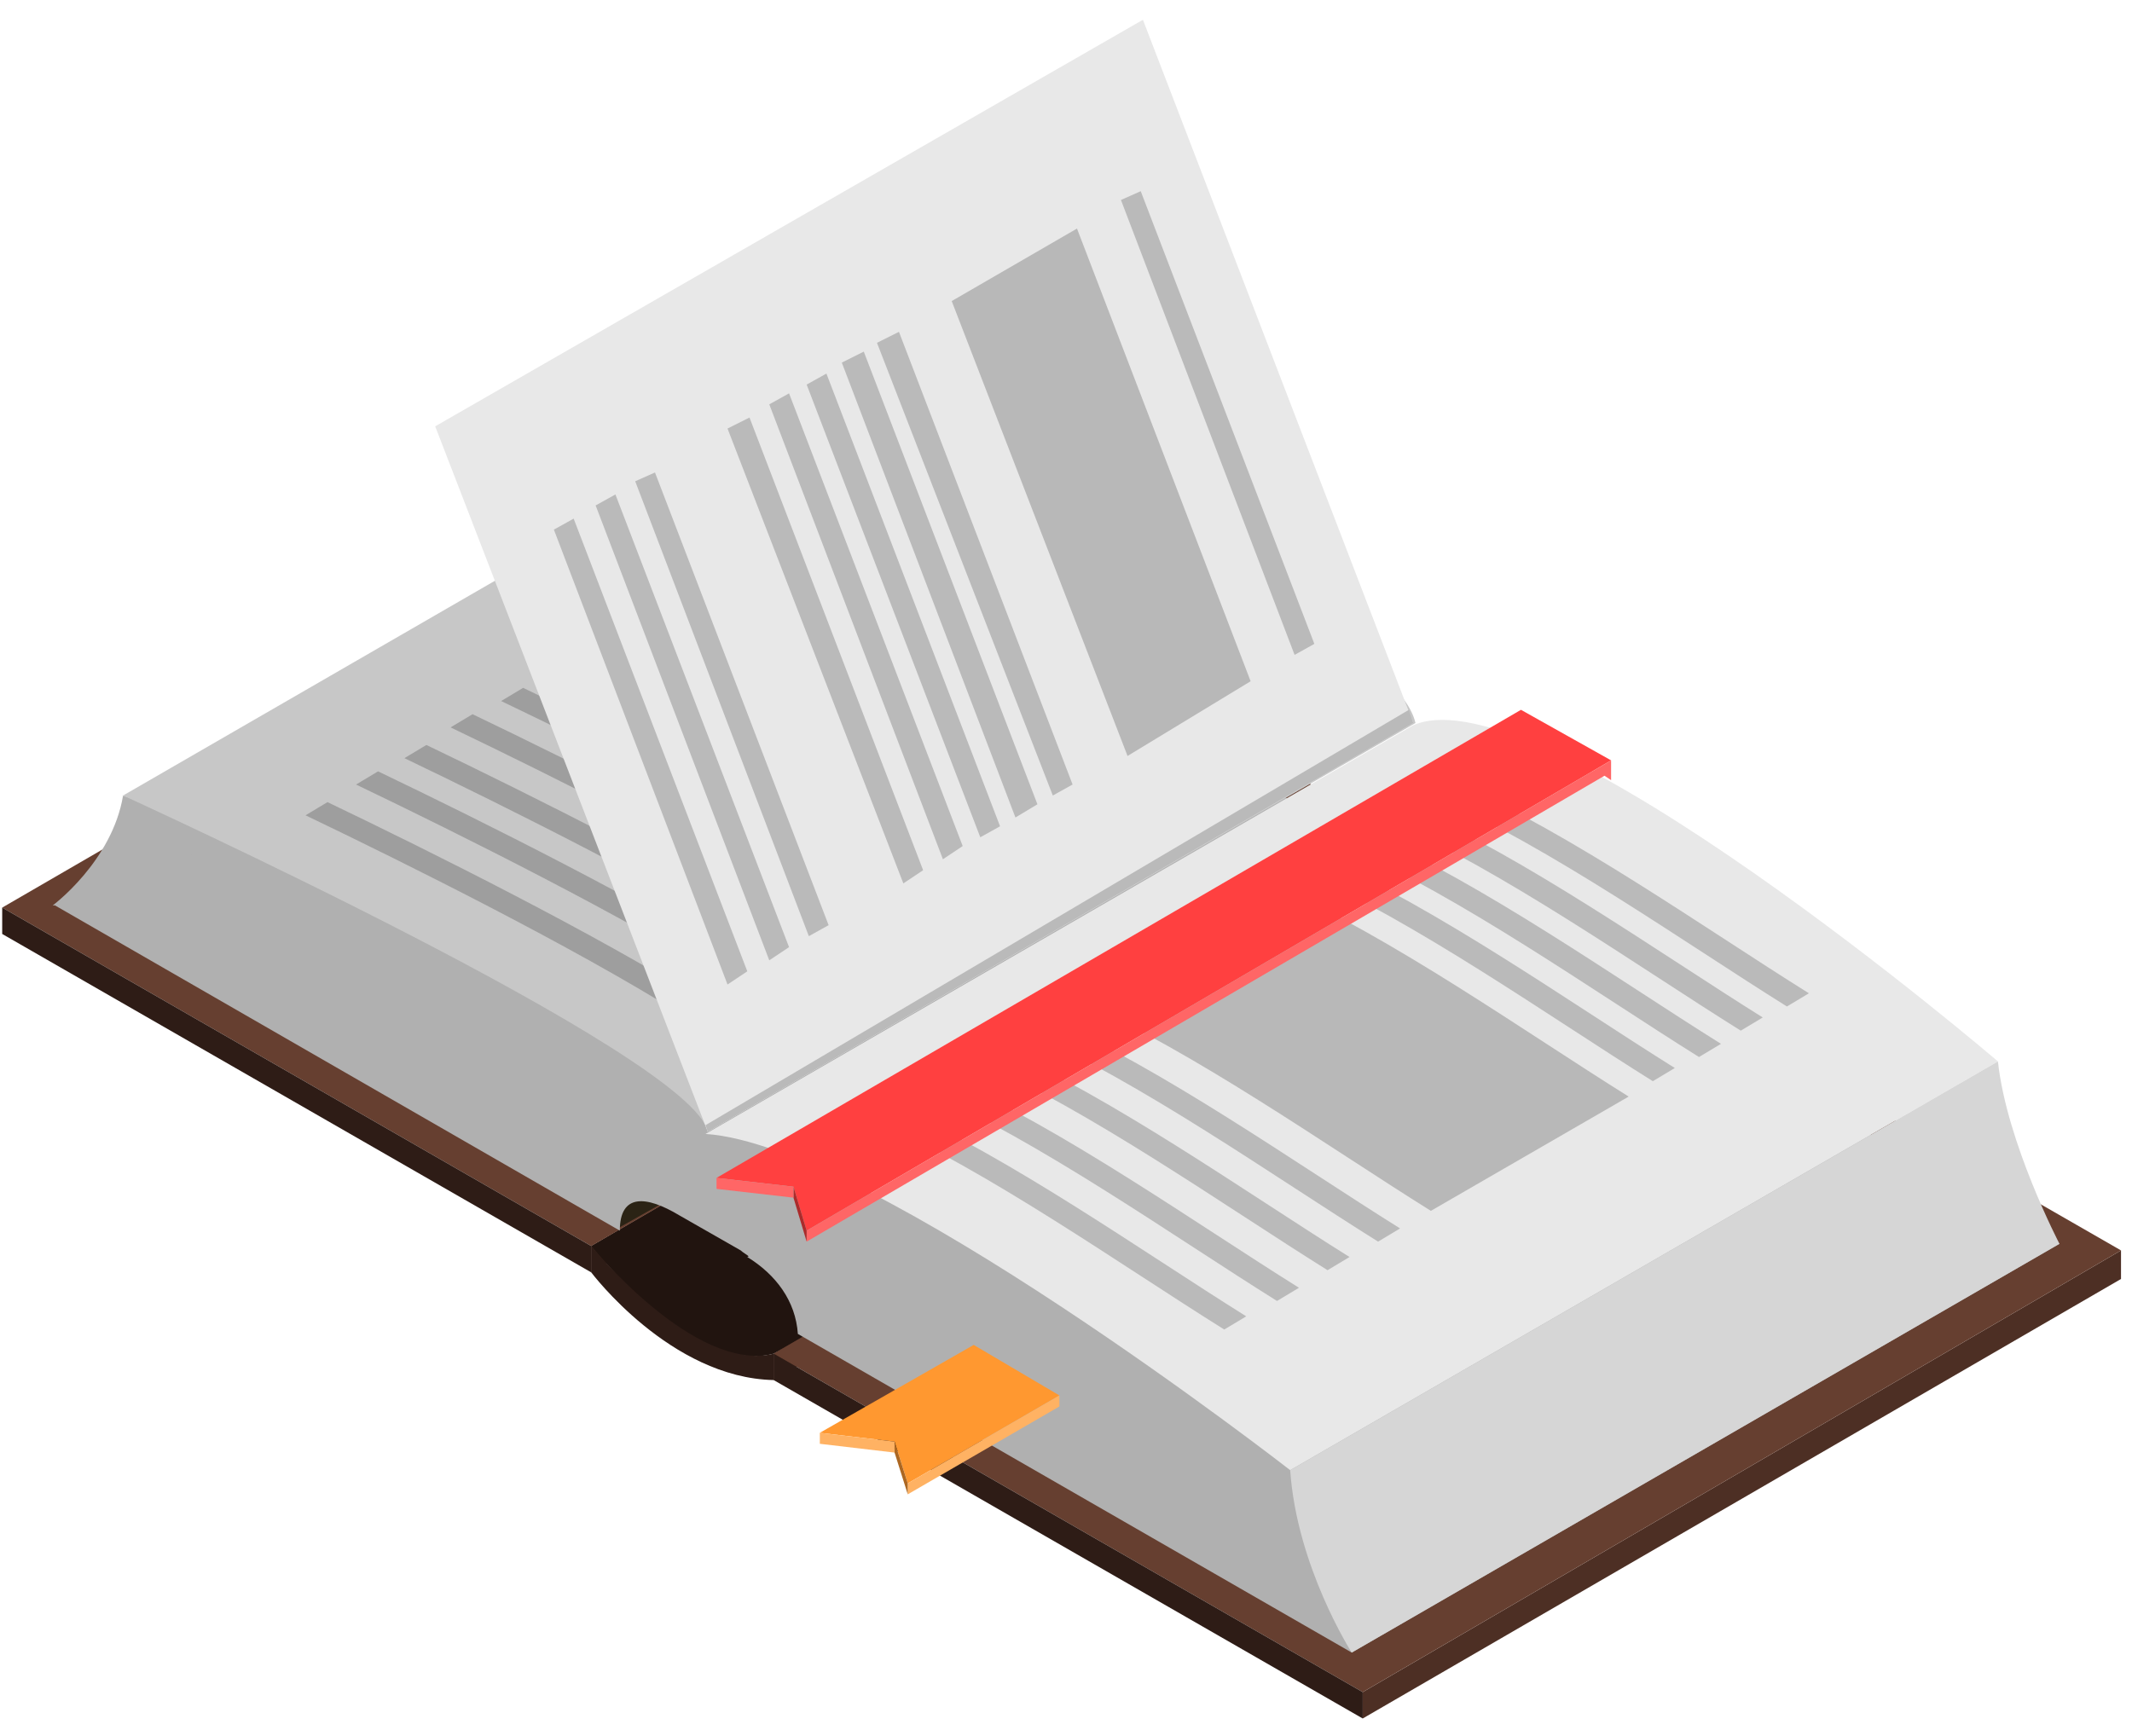
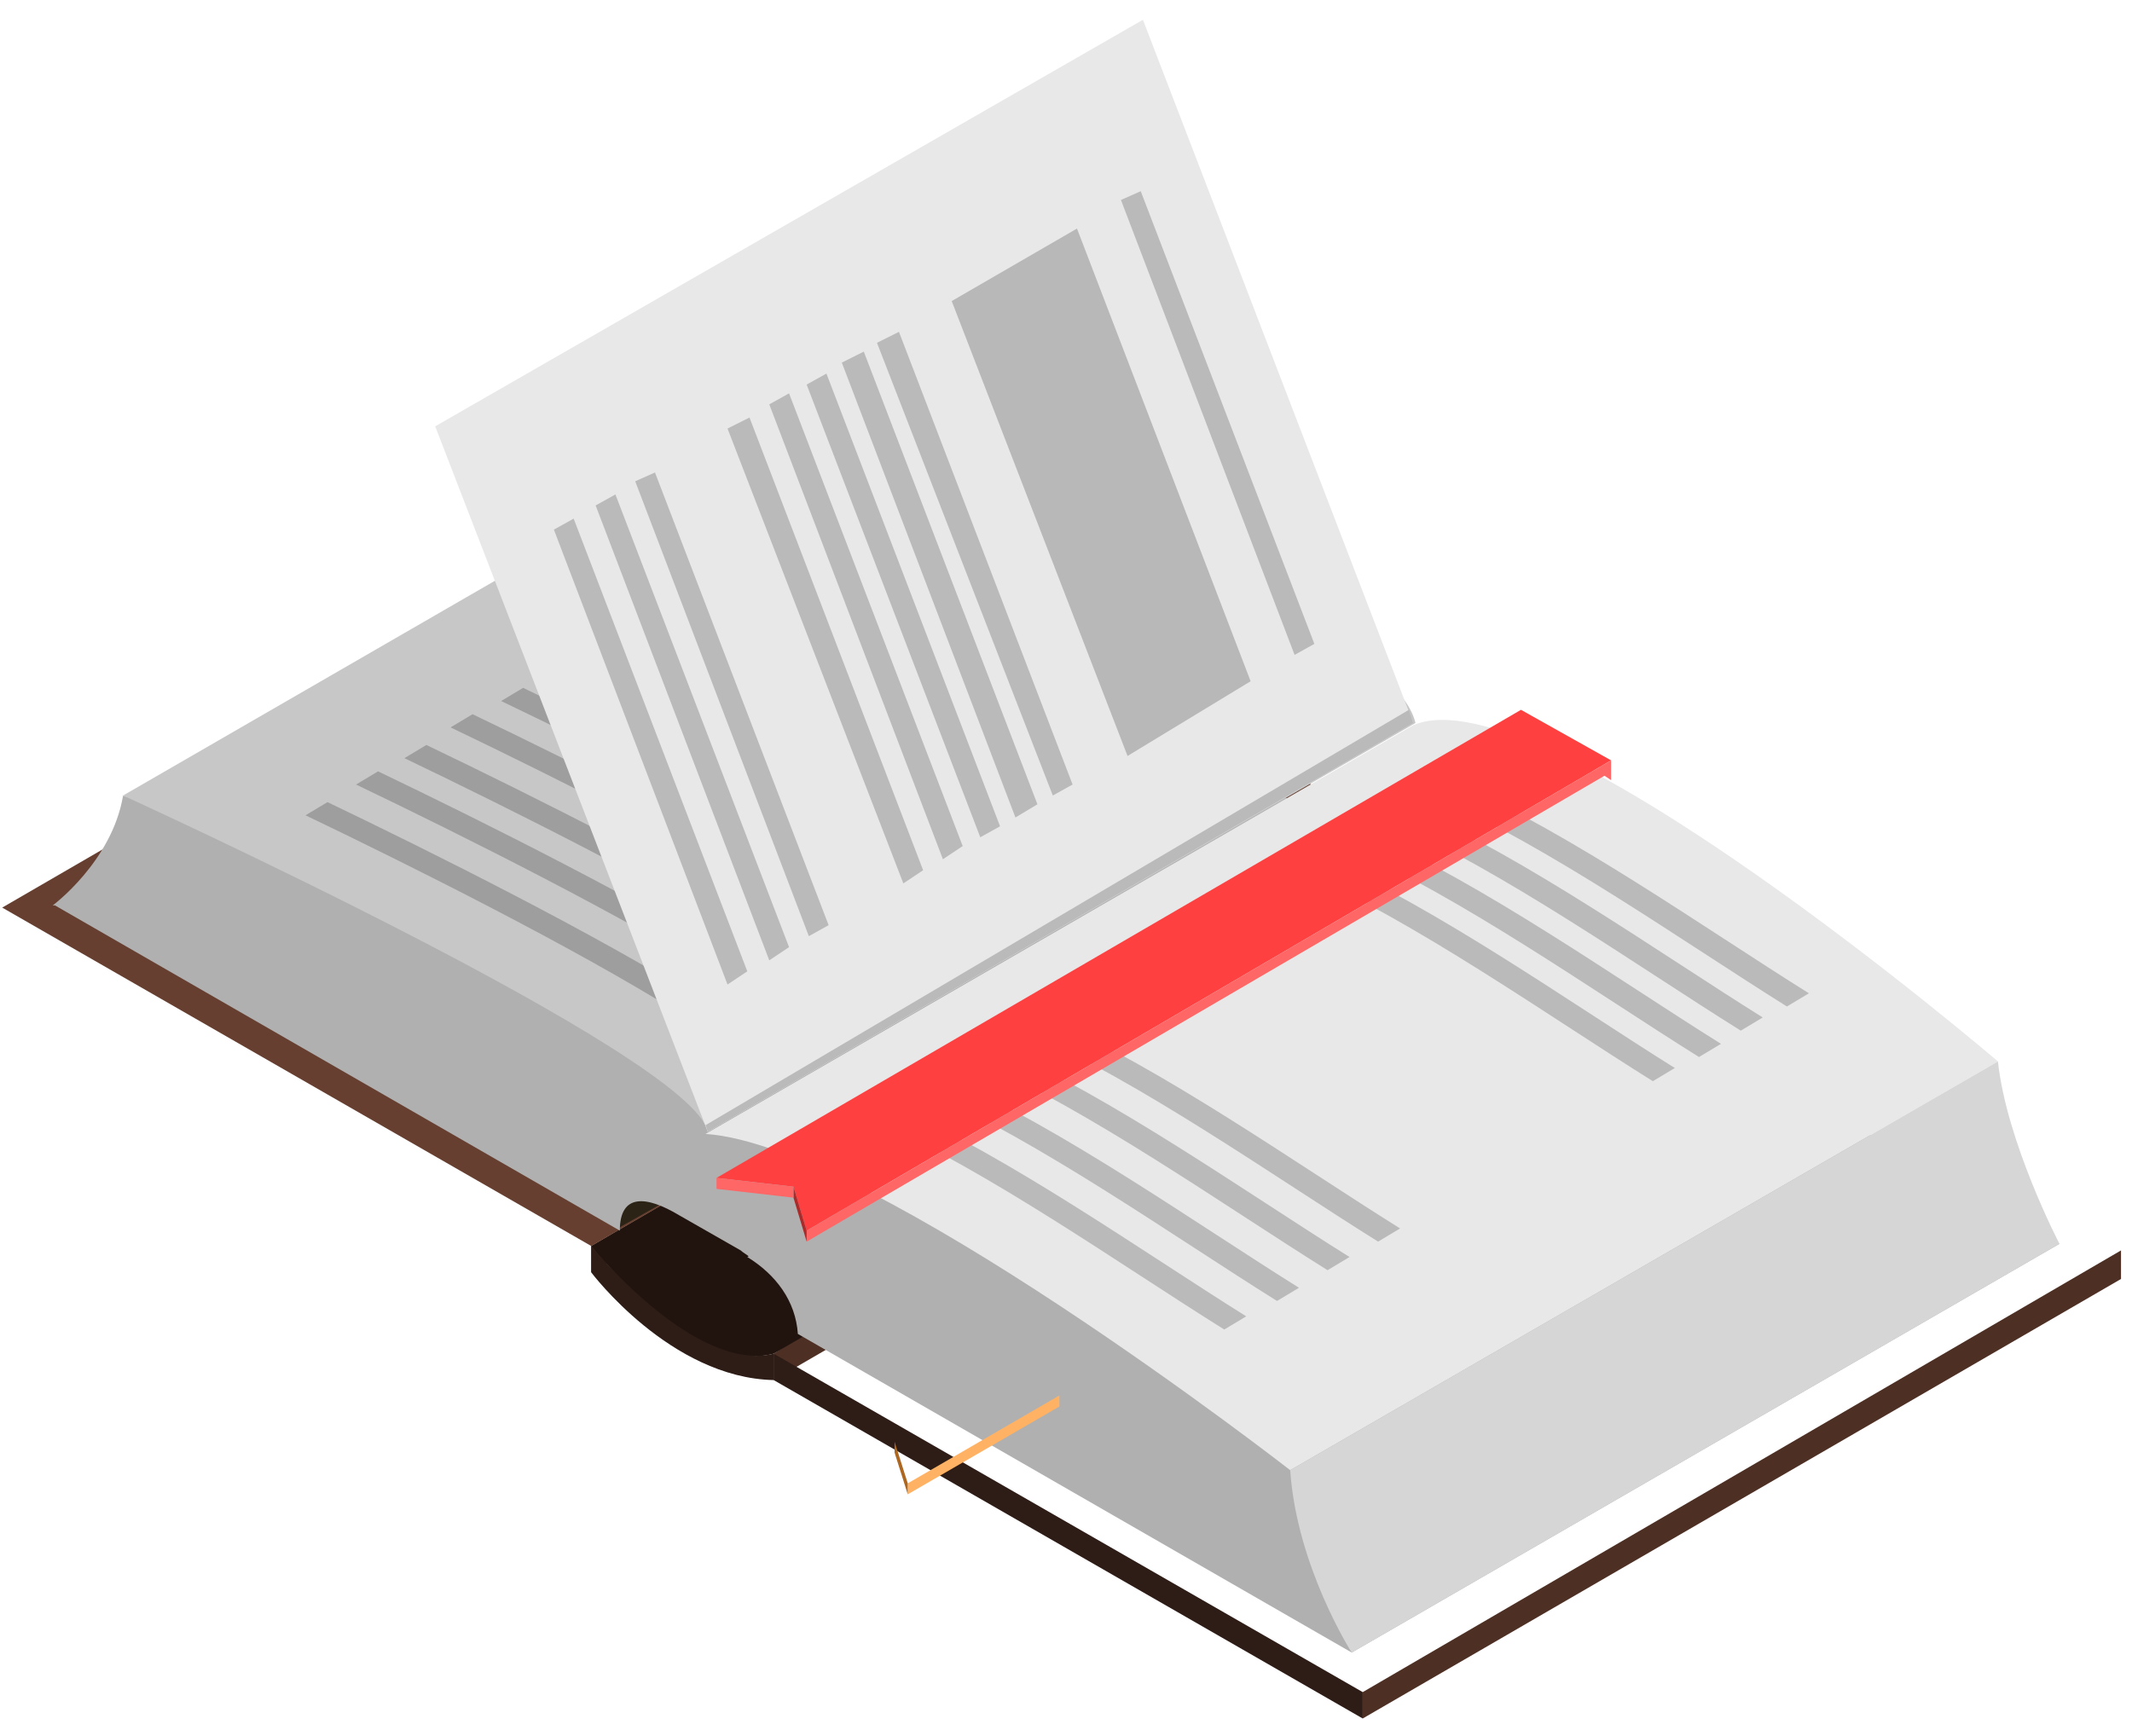
<svg xmlns="http://www.w3.org/2000/svg" width="97" height="79" fill="none" viewBox="0 0 97 79">
  <path fill="#4D2F24" d="M26.9 57.9v-1.2l34.5-20v1.2l-34.5 20Zm8.3 4.9v-1.2l32.6-21.2 1.9 2.4-34.5 20Z" />
  <path fill="#21140F" d="M35.2 61.6c-3.7 1-8.3-4.9-8.3-4.9l34.5-20.1 8.3 4.9-34.5 20.1Z" />
  <path fill="#2E1C16" d="M35.2 62.8c-4.7-.1-8.3-4.9-8.3-4.9v-1.2s4.7 5.8 8.3 4.9v1.2Z" />
  <path fill="#663F30" d="M26.9 56.7.1 41.3l34.5-20 26.8 15.4-34.5 20Z" />
-   <path fill="#2E1C16" d="M26.9 57.9.1 42.5v-1.2l26.8 15.4v1.2Z" />
  <path fill="#4D2F24" d="M62 78.2V77l34.5-20.1v1.3L62 78.2Z" />
-   <path fill="#663F30" d="M62 77 35.2 61.6l34.5-20.1 26.8 15.4L62 77Z" />
  <path fill="#2B2315" d="m30.4 54.6-2.3 1.3-.8-1.8H29l1.4.5Z" />
  <path fill="#B0B0B0" d="m30.9 55.3 2.8 1.6c.1.1.3.2.4.3l30.3-17.5-29.7-17.1L2.5 41.2 28.2 56c0-1.7 1.2-1.6 2.7-.7Z" />
  <path fill="#B0B0B0" d="M9.8 37.5S4.9 36 5.6 36.2c-.5 3-3.2 5-3.2 5h4.5l2.9-3.7Zm54.5 2.2L34 57.2c1.3.8 2.2 2 2.3 3.5l25.2 14.5 32.2-18.6-29.4-16.9Z" />
  <path fill="#C7C7C7" d="M32.2 51.5C31.5 48 5.6 36.2 5.6 36.2l32.2-18.6s25.4 10.1 26.6 15.3L32.2 51.5Z" />
  <path fill="#9E9E9E" d="M31.9 45.5c-4.8-3-12.2-6.7-17-9l-1 .6c4.8 2.3 12.2 6 17 9l1-.6Zm2.3-1.4c-4.8-3-12.2-6.7-17-9l-1 .6c4.8 2.3 12.2 6 17 9l1-.6Zm2.2-1.2c-4.8-3-12.2-6.7-17-9l-1 .6c4.8 2.3 12.2 6 17 9l1-.6Zm2.1-1.4c-4.8-3-12.2-6.7-17-9l-1 .6c4.8 2.3 12.2 6 17 9l1-.6Zm2.3-1.2c-4.8-3-12.2-6.7-17-9l-1 .6c4.8 2.3 12.2 6 17 9l1-.6Z" />
  <path fill="#E8E8E8" d="M58.7 66.9s-19-14.8-26.6-15.3L64.3 33c5.8-2.5 26.6 15.3 26.6 15.3L58.7 66.9Z" />
  <path fill="#BABABA" d="M56.7 59.9c-4.8-3-10.7-7.2-16.1-9.6l-1 .6c5.4 2.4 11.3 6.6 16.1 9.6l1-.6Zm2.4-1.3c-4.8-3-10.7-7.2-16.1-9.6l-1 .6c5.4 2.4 11.3 6.6 16.1 9.6l1-.6Zm2.3-1.4c-4.8-3-10.7-7.2-16.1-9.6l-1 .6c5.4 2.4 11.3 6.6 16.1 9.6l1-.6Zm2.3-1.3c-4.8-3-10.7-7.2-16.1-9.6l-1 .6c5.4 2.4 11.3 6.6 16.1 9.6l1-.6Zm12.5-7.3c-4.8-3-10.7-7.2-16.1-9.6l-1 .6c5.4 2.4 11.3 6.6 16.1 9.6l1-.6Z" />
-   <path fill="#B8B8B8" d="M74.1 49.9c-4.8-3-10.7-7.2-16.1-9.6l-9 5.2c5.4 2.4 11.3 6.6 16.1 9.6l9-5.2Z" />
  <path fill="#BABABA" d="M78.3 47.5c-4.8-3-10.7-7.2-16.1-9.6l-1 .6c5.4 2.4 11.3 6.6 16.1 9.6l1-.6Zm1.9-1.2c-4.8-3-10.7-7.2-16.1-9.6l-1 .6c5.4 2.4 11.3 6.6 16.1 9.6l1-.6Zm2.1-1.1c-4.8-3-10.7-7.2-16.1-9.6l-1 .6c5.4 2.4 11.3 6.6 16.1 9.6l1-.6Z" />
  <path fill="#E8E8E8" d="M32.2 51.5 19.8 19.4 52 .9l12.3 32-32.1 18.6Z" />
  <path fill="#BABABA" d="M58.9 29.8 51 9.1l.9-.4 7.9 20.6-.9.5Z" />
  <path fill="#B8B8B8" d="m51.3 34.4-8-20.7 5.7-3.3L56.9 31l-5.6 3.4Z" />
  <path fill="#BABABA" d="m47.9 36.2-8-20.6 1-.5 7.9 20.6-.9.5Zm-1.7 1-7.9-20.7 1-.5 7.9 20.6-1 .6Zm-1.6.9-7.9-20.6.9-.5 7.9 20.6-.9.5Zm-1.7 1L35 18.4l.9-.5 7.9 20.6-.9.6Zm-1.8 1.1-8-20.7 1-.5L42 39.6l-.9.6Zm-4.3 2.4-7.9-20.7.9-.4 7.9 20.6-.9.5ZM35 43.7 27.1 23l.9-.5 7.9 20.6-.9.6Zm-1.9 1.1-7.9-20.7.9-.5L34 44.2l-.9.6Zm-.9 6.7-.1-.3 32-18.9.2.6-32.1 18.6Z" />
  <path fill="#D6D6D6" d="M93.7 56.6 61.5 75.2s-2.5-3.9-2.8-8.3l32.2-18.6c.4 3.7 2.8 8.3 2.8 8.3Z" />
  <path fill="#FF4040" d="m36.7 56-.6-2-3.5-.4 36.6-21.3 4.1 2.3L36.7 56Z" />
  <path fill="#F66" d="m73.3 35.5-.3-.2-36.3 21.2V56l36.6-21.4v.9Z" />
  <path fill="#AB2B2B" d="M36.7 56v.5l-.6-2V54l.6 2Z" />
  <path fill="#F66" d="M36.1 54v.5l-3.5-.4v-.5l3.5.4Z" />
  <path fill="#2E1C16" d="M62 78.2 35.2 62.8v-1.2L62 77v1.2Z" />
-   <path fill="#FF9830" d="m41.3 67.5-.6-1.9-3.4-.4 7-4 3.9 2.3-6.9 4Z" />
  <path fill="#FFB263" d="m48.2 64-6.9 4v-.5l6.9-4v.5Z" />
  <path fill="#AD6721" d="M41.3 67.5v.5l-.6-1.9v-.5l.6 1.9Z" />
-   <path fill="#FFB263" d="M40.7 65.6v.5l-3.4-.4v-.5l3.4.4Z" />
</svg>